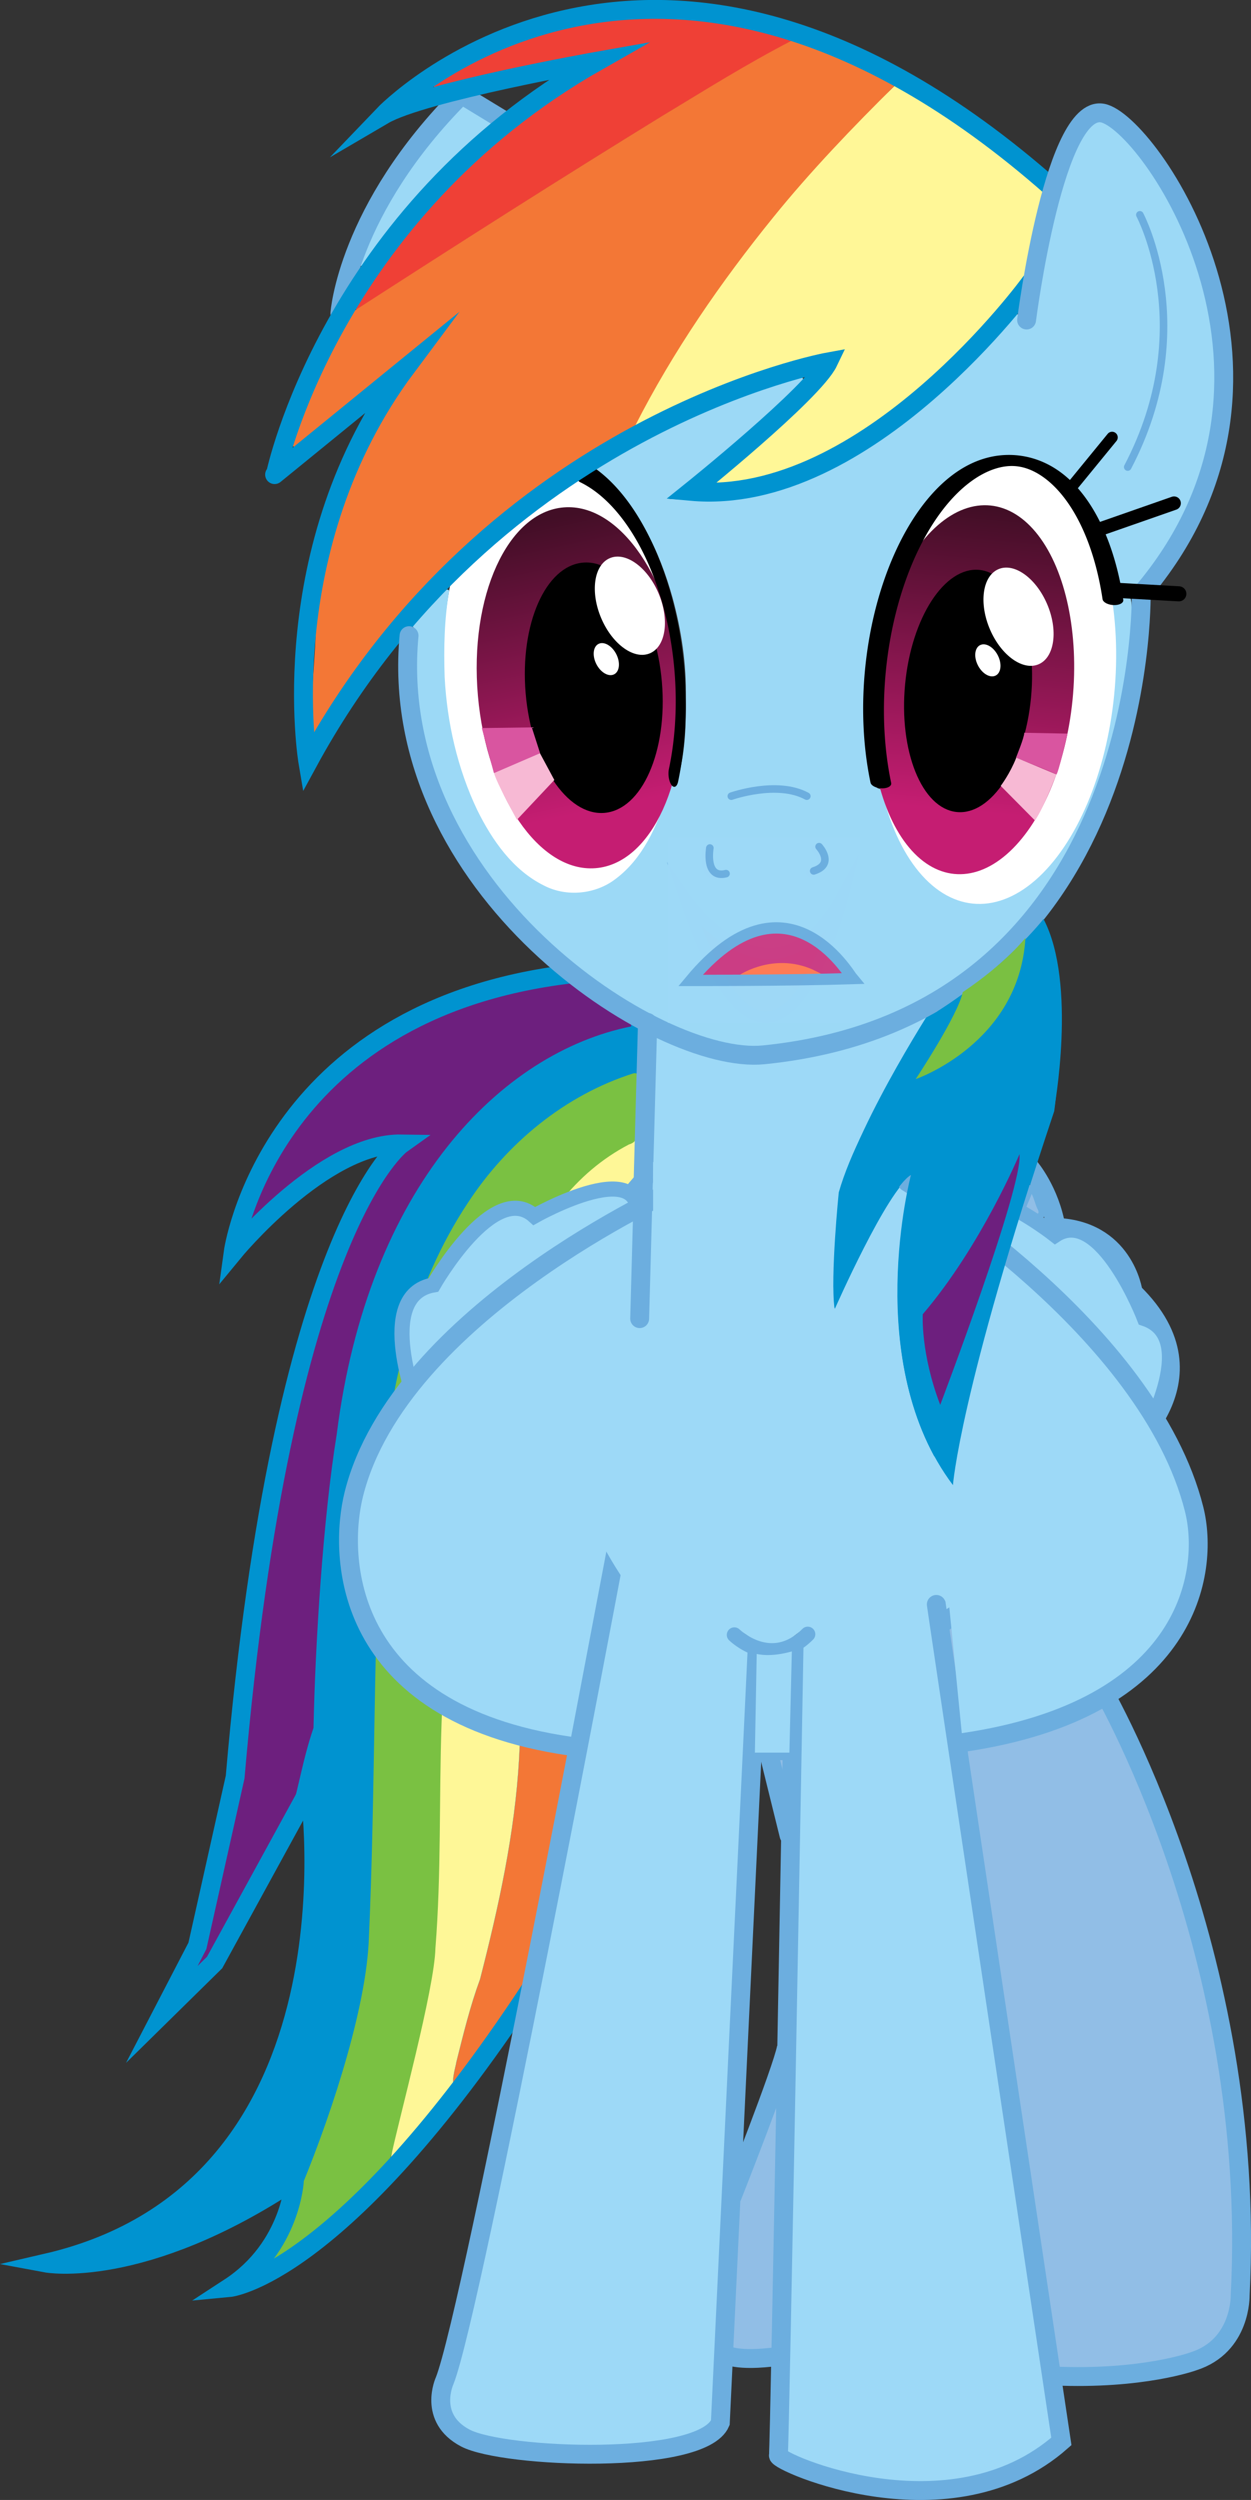
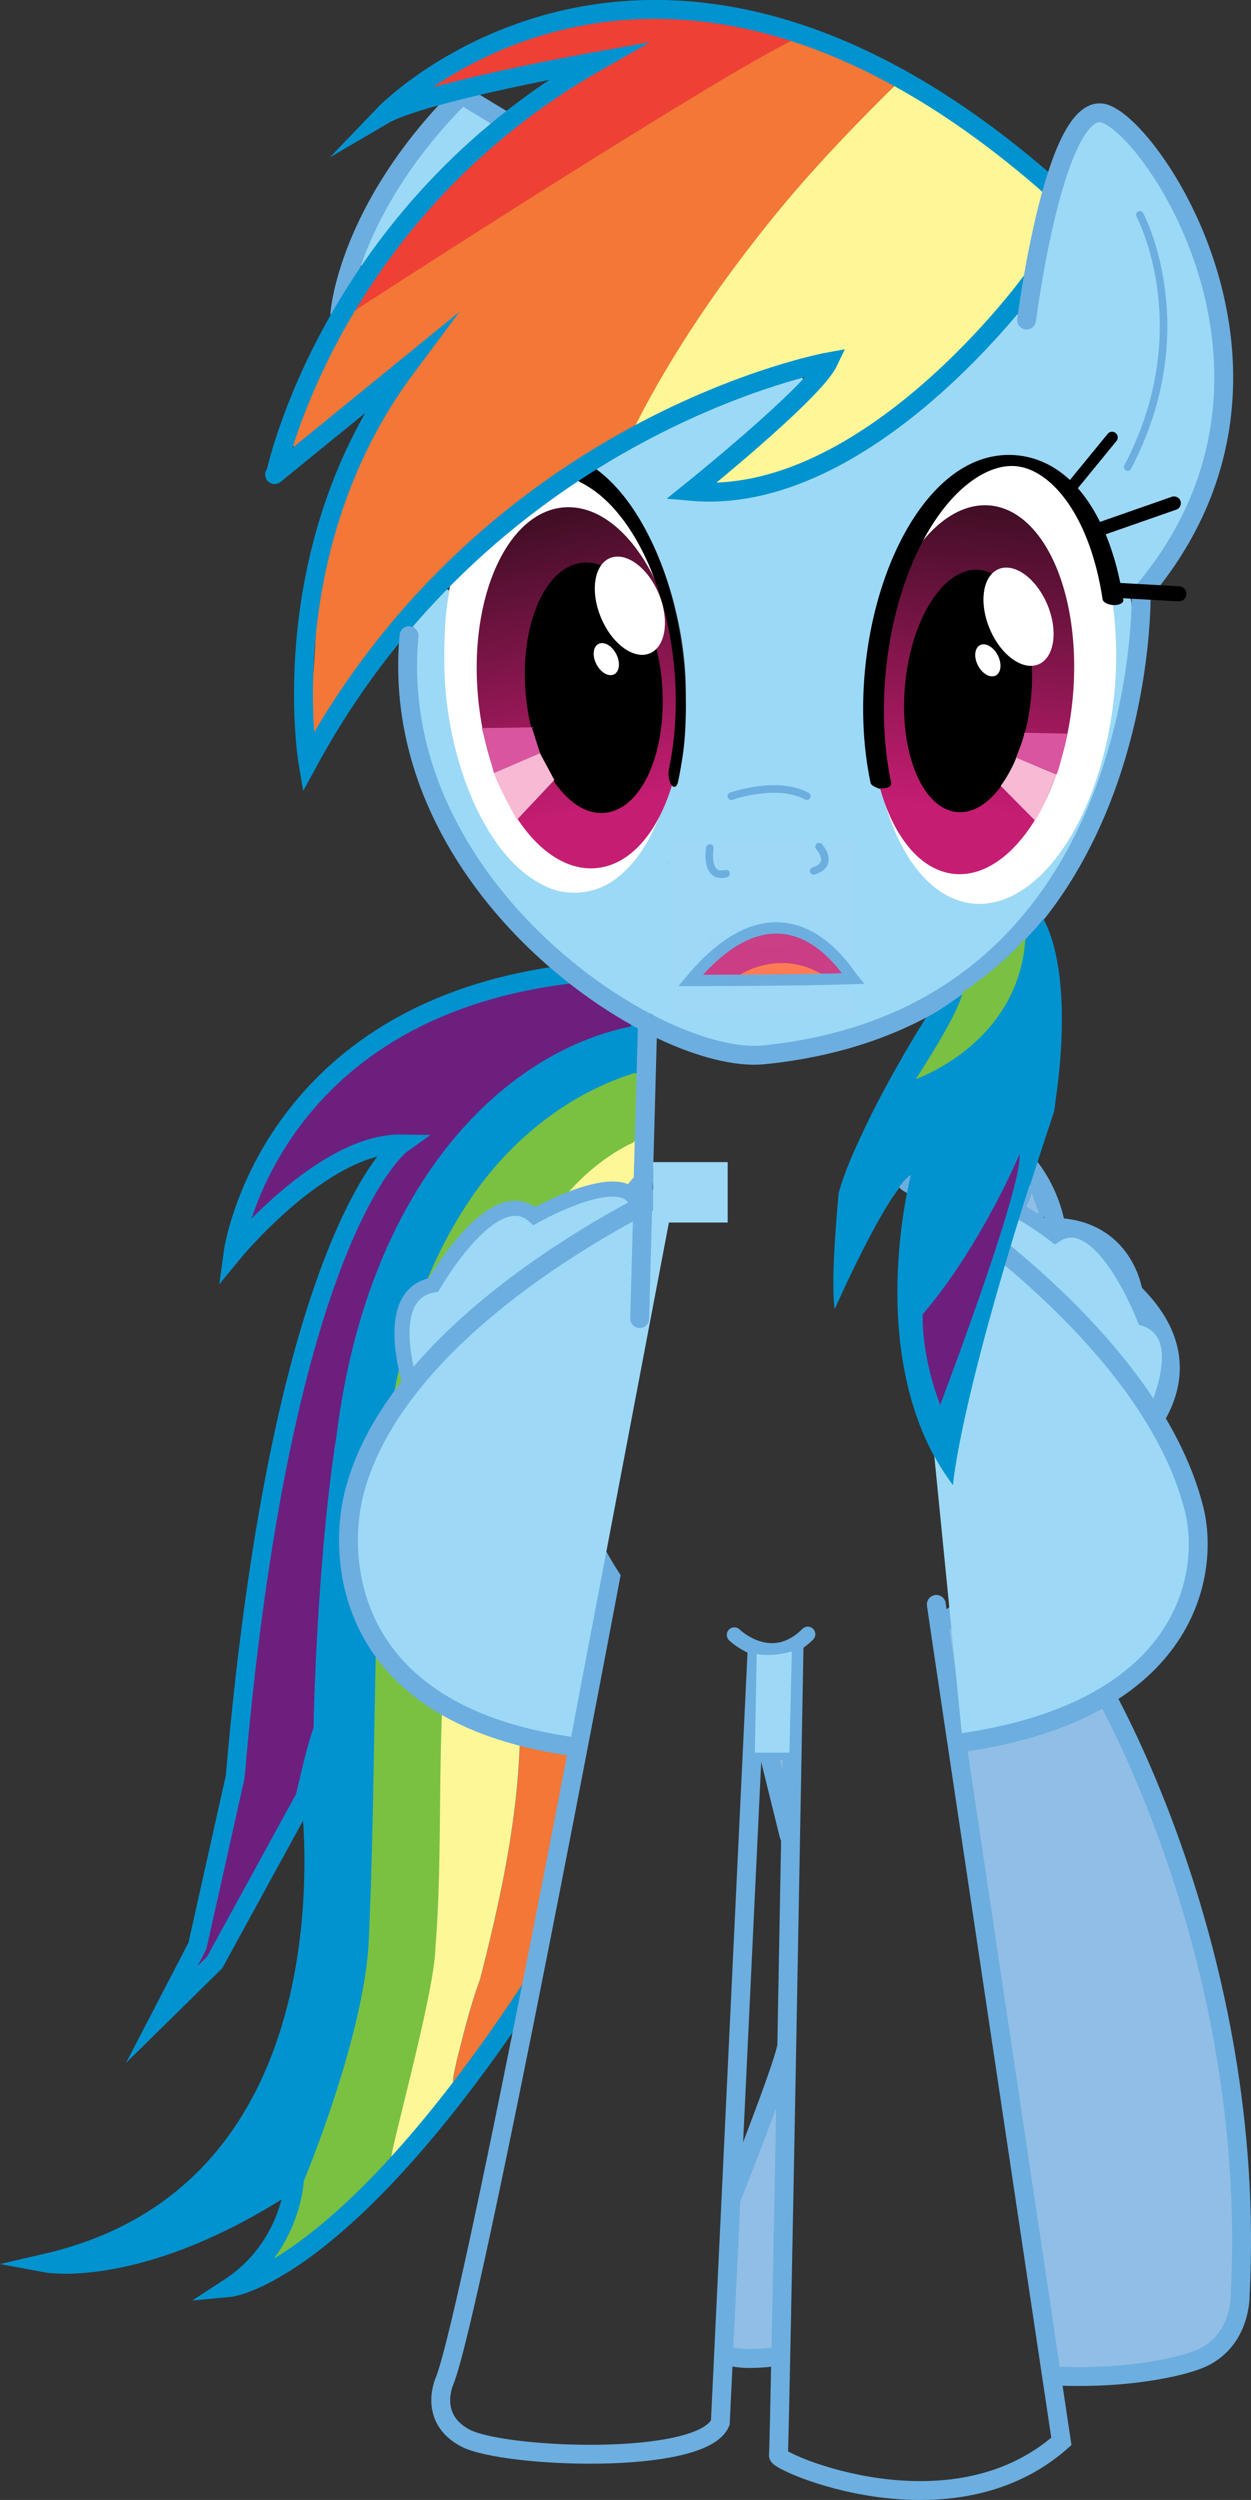
<svg xmlns="http://www.w3.org/2000/svg" xmlns:ns1="http://sodipodi.sourceforge.net/DTD/sodipodi-0.dtd" xmlns:ns2="http://www.inkscape.org/namespaces/inkscape" xmlns:xlink="http://www.w3.org/1999/xlink" version="1.1" id="svg2" height="4096" width="2050.483" ns1:docname="Rainbow Dash - Pregnant L2 Meh.svgz" ns2:version="0.92.3 (2405546, 2018-03-11)">
  <rect width="100%" height="100%" fill="#333333" stroke="none" />
  <ns1:namedview pagecolor="#ffffff" bordercolor="#666666" borderopacity="1" objecttolerance="10" gridtolerance="10" guidetolerance="10" ns2:pageopacity="0" ns2:pageshadow="2" ns2:window-width="1680" ns2:window-height="997" id="namedview113" showgrid="false" fit-margin-top="0" fit-margin-left="0" fit-margin-right="0" fit-margin-bottom="0" ns2:zoom="0.0891334" ns2:cx="-1246.3632" ns2:cy="3545.0834" ns2:window-x="-8" ns2:window-y="43" ns2:window-maximized="1" ns2:current-layer="svg2" />
  <title id="title3003">Rainbow Dash - Pregnant L2 Meh</title>
  <defs id="defs4">
    <linearGradient id="linearGradient5376">
      <stop id="stop5378" style="stop-color:#420e26;stop-opacity:1;" />
      <stop id="stop5380" offset="1" style="stop-color:#c51d72;stop-opacity:1;" />
    </linearGradient>
    <color-profile id="color-profile7" xlink:href="C:\Windows\system32\spool\drivers\color\sRGB Color Space Profile.icm" name="sRGB-IEC61966-2.1" />
    <linearGradient gradientUnits="userSpaceOnUse" y2="416.393" x2="295.422" y1="387.087" x1="293.669" id="linearGradient5390" xlink:href="#linearGradient5376" />
    <linearGradient gradientUnits="userSpaceOnUse" y2="415.175" x2="316.063" y1="376.999" x1="315.454" id="linearGradient5398" xlink:href="#linearGradient5376" />
  </defs>
  <g transform="matrix(12.376,0,0,12.376,-2224.616,-3895.66)" style="display:inline" id="layer2">
    <path id="path5430" d="m 240.982,328.825 c -3.394,3.416 -6.392,7.236 -8.923,11.333 -1.83,3.047 -3.444,6.247 -4.599,9.611 -0.004,0.356 0.411,0.23 0.494,-0.007 2.87,-4.127 6.054,-8.046 9.539,-11.648 2.331,-2.386 4.755,-4.663 7.295,-6.816 0.209,-0.358 -0.349,-0.471 -0.547,-0.656 -1.021,-0.623 -2.033,-1.283 -3.075,-1.858 -0.073,-0.037 -0.125,0.005 -0.184,0.042 z" style="fill:#9cd9f6;fill-opacity:1;fill-rule:nonzero;stroke:none" ns2:connector-curvature="0" />
    <ellipse ry="17.93" rx="22.728" cy="404.249" cx="293.449" transform="matrix(0.685,-0.056,0.135,1.593,-1.352,-222.873)" id="path4781" style="fill:#ffffff;fill-opacity:1;stroke:none" />
    <path id="path5438" d="m 298.212,326.163 c -8.025,7.483 -15.31,15.75 -21.822,24.58 -4.66,6.363 -8.917,13.039 -12.518,20.057 -0.134,0.273 0.251,0.402 0.428,0.229 7.238,-3.8 14.882,-6.95 22.815,-8.923 1.455,-0.342 2.912,-0.679 4.384,-0.938 -0.749,1.508 -1.536,3.026 -2.684,4.26 -2.68,3.033 -5.73,5.748 -8.766,8.429 -1.766,1.566 -3.606,3.058 -5.386,4.612 -0.166,0.362 0.34,0.387 0.57,0.344 3.237,-0.23 6.427,-0.968 9.451,-2.137 6.678,-2.562 12.616,-6.736 17.949,-11.446 4.703,-4.207 9.031,-8.838 12.848,-13.867 0.412,-1.993 0.755,-4.005 1.21,-5.995 0.378,-1.725 0.781,-3.437 1.251,-5.138 -0.063,-0.381 -0.54,-0.531 -0.773,-0.815 -5.431,-4.672 -11.217,-8.95 -17.417,-12.549 -0.49,-0.239 -0.935,-0.612 -1.458,-0.751 l -0.054,0.032 -0.028,0.017 z" style="fill:#fff797;fill-opacity:1;fill-rule:nonzero;stroke:none" ns2:connector-curvature="0" />
    <path id="path5446" d="m 265.851,317.115 c -7.767,0.074 -15.491,1.92 -22.443,5.377 -2.125,1.059 -4.23,2.213 -6.178,3.564 -0.175,0.193 0.111,0.445 0.33,0.312 5.104,-1.359 10.283,-2.448 15.463,-3.494 3.938,-0.762 7.891,-1.494 11.842,-2.209 -4.562,2.687 -9.24,5.211 -13.52,8.337 -7.565,5.416 -14.253,12.041 -19.799,19.491 -1.669,2.268 -3.267,4.596 -4.693,7.023 -0.065,0.304 0.333,0.349 0.488,0.154 13.817,-8.869 27.636,-17.727 41.648,-26.287 5.075,-3.071 10.164,-6.182 15.418,-8.953 0.264,-0.119 0.103,-0.468 -0.162,-0.473 -5.923,-1.902 -12.16,-2.918 -18.395,-2.844 z" style="fill:#ef4036;fill-opacity:1;fill-rule:nonzero;stroke:none" ns2:connector-curvature="0" />
-     <path id="path5492" d="m 327.342,484.507 c -1.625,0.125 -3.936,0.057 -5.486,0.382 -0.046,0.673 -0.769,2.013 -0.541,2.673 1.424,1.165 3.464,2.015 4.535,3.547 0.867,0.932 0.971,2.421 1.735,3.364 1.815,-0.09 4.889,-0.363 6.646,-0.818 0.524,-0.693 -0.512,-1.968 -0.717,-2.662 -0.814,-2.132 -2.796,-3.744 -3.989,-5.619 -0.112,-1.149 -1.341,-0.841 -2.182,-0.867 z" style="fill:#9dd9f7;fill-opacity:1;fill-rule:nonzero;stroke:none" ns2:connector-curvature="0" />
    <path id="path5498" d="m 326.596,507.267 c -1.374,0.209 -3.344,0.034 -4.613,0.586 -0.46,1.193 -0.062,2.773 -0.696,3.939 -0.365,1.044 -1.673,2.528 -2.171,3.475 0.913,0.233 3.481,-0.858 4.331,-1.298 2.258,-1.304 3.659,-4.112 4.221,-6.651 -0.042,-0.309 -0.871,-0.03 -1.072,-0.05 z" style="fill:#9dd9f7;fill-opacity:1;fill-rule:nonzero;stroke:none" ns2:connector-curvature="0" />
    <path id="path5496" d="m 333.28,494.218 c -1.719,0.134 -3.882,0.318 -5.563,0.608 -0.285,1.207 -0.25,2.703 -0.829,3.861 -1.077,2.891 -2.778,5.211 -4.883,7.353 -0.46,0.657 -0.205,1.784 0.525,1.475 1.831,-0.241 4.174,-0.738 5.983,-1.066 3.232,-2.935 6.566,-7.762 5.977,-12.314 -0.104,-0.291 -0.99,0.112 -1.21,0.083 z" style="fill:#9dd9f7;fill-opacity:1;fill-rule:nonzero;stroke:none" ns2:connector-curvature="0" />
    <path id="path5494" d="m 318.381,477.668 c 0.115,0.801 1.673,1.745 2.077,2.502 1.01,1.236 1.158,3.037 1.364,4.541 2.01,-0.027 5.354,-0.429 7.347,-0.707 0.376,-0.685 -0.865,-2.219 -1.144,-2.823 -1.774,-2.772 -6.468,-3.434 -9.645,-3.513 z" style="fill:#9dd9f7;fill-opacity:1;fill-rule:nonzero;stroke:none" ns2:connector-curvature="0" />
-     <path id="path5488" d="m 300.86,450.022 c -7.673,3.069 -14.943,4.889 -23.323,4.419 -3.513,-0.471 -7.995,-2.541 -11.391,-3.359 -0.97,1.245 0.058,4.846 -0.302,6.341 -0.446,10.709 0.433,21.477 -0.581,32.119 -0.942,1.118 -2.331,-0.26 -1.945,-1.447 -0.184,-4.249 0.288,-9.778 0.188,-13.999 -2.991,3.086 -7.609,7.684 -7.093,12.39 -3.379,9.052 -3.292,19.92 0.385,28.85 1.017,3.017 2.885,5.517 4.095,8.284 -6.618,33.638 -12.616,66.889 -20.31,100.303 -0.49,3.004 -2.175,6.711 -1.915,9.82 1.107,3.435 5.83,4.442 8.869,4.945 7.627,0.641 15.882,1.092 23.359,-0.781 1.732,-0.408 4.854,-2.209 4.377,-4.245 1.697,-33.099 2.672,-67.522 4.232,-100.628 -0.804,-0.74 -4.697,-1.416 -2.706,-2.657 1.896,0.283 3.293,2.702 5.421,2.301 1.942,0.218 3.263,-2.733 5.119,-2.235 0.714,1.188 -2.073,1.815 -1.733,3.172 -0.77,17.137 -0.553,34.683 -0.987,51.834 -0.308,17.901 -0.71,36.64 -1.06,54.485 7.427,3.753 16.894,4.414 25.072,3.096 3.676,-1.177 8.38,-2.283 11.044,-5.199 -5.112,-35.936 -11.715,-72.476 -16.596,-108.476 0.045,-1.014 -1.054,-3.352 0.778,-3.275 1.165,-0.212 0.876,3.726 2.055,2.594 3.474,-2.581 8.225,-7.902 10.122,-11.869 -0.679,-1.575 -5.589,0.568 -5.04,-1.85 0.926,-1.001 2.716,0.929 3.933,0.724 1.977,0.425 4.407,-0.103 5.431,-1.879 1.613,-1.906 1.806,-4.44 1.3,-6.688 2.251,-3.307 5.817,-7.199 5.753,-11.669 -0.119,-3.565 -3.3,-6.247 -6.047,-7.888 -0.128,-2.969 0.793,-6.713 -2.007,-8.784 -1.246,-1.18 -4.794,-1.978 -6.408,-1.515 -3.383,10.916 -5.001,20.794 -7.215,32.008 -7.115,-9.909 -7.758,-20.802 -6.386,-32.582 0.019,-1.796 1.59,-5.536 1.635,-7.226 -1.06,-0.557 -3.49,2.422 -4.123,2.928 -2.801,4.474 -3.992,10.405 -6.362,15.115 -0.294,-5.41 0.836,-11.005 2.044,-16.286 2.529,-7.32 6.695,-15.514 10.463,-22.241 0.05,-0.237 -1.827,0.693 -1.967,0.74 z" style="fill:#9dd9f7;fill-opacity:1;fill-rule:nonzero;stroke:none" ns2:connector-curvature="0" />
    <path id="path5529" d="m 264.75,450.375 c 0,0 -44.985,3.25 -43.735,93 l -7.469,20.807" style="fill:none;stroke:#000000;stroke-width:0.1;stroke-linecap:butt;stroke-linejoin:miter;stroke-miterlimit:4;stroke-dasharray:none;stroke-opacity:1" ns2:connector-curvature="0" />
    <path id="path5428" d="m 321.594,336.155 c -2.634,6.865 -3.57,14.243 -4.875,21.414 -0.364,0.926 -1.883,0.798 -2.039,-0.188 0.027,-0.414 0.015,-1.49 -0.53,-0.795 -5.811,6.728 -12.33,12.962 -19.853,17.705 -6.481,4.07 -13.957,7.019 -21.727,6.676 -1.394,-0.033 -2.789,-0.05 -4.18,-0.156 3.942,-3.458 8.14,-6.694 12.016,-10.262 1.943,-1.801 3.982,-3.538 5.703,-5.547 -0.051,-0.613 -0.819,-0.035 -1.162,-0.031 -9.121,2.709 -17.914,6.633 -25.967,11.699 -0.479,0.173 -0.336,0.651 0.045,0.847 5.173,4.01 8.066,10.209 9.791,16.382 1.18,4.33 1.867,8.822 1.755,13.329 0.052,3.419 -0.064,6.891 -0.923,10.203 -0.083,0.378 -0.29,0.728 -0.715,0.719 -0.566,0.436 -0.529,1.322 -0.849,1.928 -1.343,4.119 -3.214,8.363 -6.776,11.036 -2.654,2.063 -6.51,2.444 -9.492,0.906 -4.121,-2.031 -6.878,-5.99 -8.855,-9.999 -2.622,-5.504 -4.006,-11.559 -4.321,-17.641 -0.12,-3.803 -0.052,-7.657 0.609,-11.395 -0.326,-0.487 -0.793,0.303 -1.074,0.49 -1.288,1.368 -2.656,2.722 -3.778,4.209 0.505,0.604 0.741,1.271 0.583,2.062 -0.224,4.348 -0.003,8.737 1.047,12.974 2.453,10.518 8.82,19.793 16.693,27.033 6.083,5.512 13.146,10.171 21.031,12.614 2.526,0.794 5.193,1.155 7.833,0.818 9.351,-0.97 18.611,-4.171 26.118,-9.904 7.165,-5.494 12.625,-13.015 16.107,-21.319 3.545,-8.382 5.454,-17.412 5.888,-26.489 -0.109,-0.533 -0.028,-2.276 -0.975,-2.129 -0.566,-0.141 -0.989,-0.006 -1.139,0.63 -0.228,0.423 -0.741,1.037 -0.541,1.655 0.995,9.093 -0.281,18.499 -4.105,26.824 -2.003,4.149 -4.718,8.226 -8.816,10.51 -3.032,1.738 -7.052,1.666 -9.902,-0.377 -3.712,-2.609 -5.737,-6.961 -7.061,-11.166 -0.341,-0.696 -0.19,-1.726 -0.873,-2.205 -0.895,-0.125 -0.788,-1.242 -0.992,-1.9 -0.871,-4.504 -0.782,-9.145 -0.532,-13.713 0.737,-6.909 2.516,-13.852 6.144,-19.817 1.876,-3.001 4.436,-5.506 7.523,-7.303 3.406,-1.978 7.374,-1.742 10.556,0.622 0.758,0.476 1.465,1.234 2.197,1.707 1.851,-2.008 3.687,-4.655 5.563,-6.635 0.584,-0.35 1.21,0.506 0.648,0.934 -1.528,2.153 -3.39,4.114 -4.922,6.262 0.468,1.323 0.977,2.525 1.534,3.823 0.23,0.472 0.557,1.77 1.185,1.37 3.18,-0.934 6.831,-3.014 10.028,-3.857 0.752,-0.146 1.099,1.106 0.328,1.312 -3.118,1.316 -7.164,2.266 -10.298,3.517 -0.28,0.675 0.73,1.367 0.825,2.044 0.52,1.457 0.399,3.568 0.962,4.99 0.879,0.138 2.73,0.27 3.599,0.16 4.15,-5.064 7.252,-11.489 8.799,-17.883 1.226,-4.608 1.409,-9.427 1.07,-14.171 -0.784,-8.314 -3.81,-16.358 -8.406,-23.3 -0.46,-0.553 -5.157,-7.257 -6.063,-6.995 -2.935,0.035 -3.249,3.069 -4.398,5.752 l -0.042,0.019 z m 9.07,6.719 c 0.645,0.14 0.655,1.05 0.969,1.52 2.751,6.684 3.111,14.217 1.793,21.281 -0.812,3.908 -2.165,7.746 -4.117,11.219 -0.352,0.245 -0.714,-0.266 -0.422,-0.57 2.682,-5.459 4.487,-11.418 4.55,-17.543 0.127,-5.08 -0.779,-10.207 -2.8,-14.863 -0.076,-0.266 -0.436,-0.926 0.027,-1.043 z m -48.449,76.039 c 1.615,-0.012 3.376,0.166 4.715,1.094 0.121,0.538 -0.516,0.521 -0.84,0.336 -2.835,-1.216 -6.055,-0.726 -8.938,0.062 -0.357,0.323 -1.076,0.073 -0.828,-0.426 1.784,-0.847 3.916,-0.995 5.891,-1.066 z m 5.469,7.895 c 0.759,0.29 1.025,1.286 1.078,2.023 0.082,1.027 -0.975,1.801 -1.902,1.852 -0.475,-0.277 0.089,-0.824 0.445,-0.887 0.696,-0.259 0.899,-1.101 0.516,-1.699 -0.092,-0.372 -0.582,-0.807 -0.41,-1.184 0.075,-0.058 0.179,-0.081 0.273,-0.105 z m -14.508,0.18 c 0.569,-0.023 0.233,0.801 0.342,1.125 0.043,0.791 0.047,2.115 1.076,2.246 0.389,0.056 1.252,-0.166 1.059,0.516 -0.171,0.346 -0.783,0.215 -1.121,0.262 -1.322,-0.049 -1.73,-1.608 -1.725,-2.711 0.052,-0.382 -0.157,-1.319 0.369,-1.438 z m 20.023,2.008 c -1.374,5.236 -2.782,10.538 -5.387,15.316 -1.236,2.263 -2.868,4.603 -5.379,5.512 -1.254,0.187 -2.634,0.248 -3.723,-0.527 -2.554,-1.596 -4.065,-4.37 -5.431,-6.978 -1.917,-3.897 -3.25,-8.055 -4.682,-12.143 2.68,3.482 5.339,7.279 9.383,9.281 2.482,1.254 5.658,1.202 7.914,-0.52 3.027,-2.097 4.565,-5.564 6.459,-8.618 0.209,-0.286 0.839,-1.547 0.845,-1.324 z" style="fill:#9cd9f6;fill-opacity:1;fill-rule:nonzero;stroke:none" ns2:connector-curvature="0" />
    <path id="path5440" d="m 224.241,357.618 c 0,0 51,-33.234 62.225,-38.272" style="fill:none;stroke:#000000;stroke-width:0.1;stroke-linecap:butt;stroke-linejoin:miter;stroke-miterlimit:4;stroke-dasharray:none;stroke-opacity:1" ns2:connector-curvature="0" />
    <path id="path4759" d="m 224.769,356.241 c 0,0 0.945,-13.741 16.124,-28.92 l 5.545,3.371" style="fill:none;stroke:#6caedf;stroke-width:2.5;stroke-linecap:round;stroke-linejoin:round;stroke-miterlimit:4;stroke-dasharray:none;stroke-opacity:1" ns2:connector-curvature="0" />
    <path id="path5442" d="m 284.645,320.132 c -5.88,3.044 -11.504,6.554 -17.168,9.974 -13.747,8.441 -27.343,17.129 -40.897,25.878 -3.316,5.512 -6.034,11.396 -8.038,17.515 -0.204,0.354 0.266,0.615 0.481,0.271 6.733,-5.368 13.362,-10.898 20.083,-16.272 -2.857,4.171 -5.989,8.167 -8.579,12.507 -3.852,6.726 -6.611,14.065 -8.044,21.693 -0.405,2.192 -0.78,4.403 -0.98,6.621 0.296,0.374 -1.043,13.938 -0.627,14.023 2.588,0.031 8.093,-13.689 10.681,-13.684 0.754,-0.645 0.333,-1.638 1.025,-2.371 2.485,-2.956 5.29,-5.616 7.93,-8.443 0.436,-0.684 3.259,-1.257 3.613,-1.992 3.149,-2.785 1.619,-2.296 4.671,-4.168 2.065,-1.258 4.107,-2.14 6.124,-4.372 1.214,-0.614 2.373,-2.307 3.564,-2.988 1.753,-1.102 3.601,-2.06 5.363,-3.131 5.032,-9.898 11.367,-19.079 18.346,-27.685 4.828,-5.978 10.614,-12.019 16.08,-17.404 0.631,-0.343 -0.11,-0.276 -0.684,-0.425 -4.098,-2.201 -8.371,-4.081 -12.786,-5.557 l -0.088,0.005 -0.069,0.004 z" style="fill:#f37736;fill-opacity:1;fill-rule:nonzero;stroke:none" ns2:connector-curvature="0" />
    <ellipse ry="17.93" rx="22.728" cy="404.249" cx="293.449" transform="matrix(0.593,-0.047,0.117,1.332,35.213,-118.839)" id="path4781-6" style="display:inline;fill:url(#linearGradient5390);fill-opacity:1;stroke:none" />
    <ellipse ry="17.93" rx="22.728" cy="404.249" cx="293.449" transform="matrix(0.397,-0.032,0.078,0.924,110.361,41.688)" id="path4781-6-8" style="display:inline;fill:#000000;stroke:none" />
    <ellipse ry="17.93" rx="22.728" cy="404.249" cx="293.449" transform="matrix(0.166,-0.075,0.151,0.35,153.419,275.487)" id="path4781-6-8-7" style="display:inline;fill:#ffffff;fill-opacity:1;stroke:none" />
    <path transform="matrix(0.685,-0.056,0.135,1.593,-1.429,-222.831)" d="m 300.384,387.174 a 22.728,17.93 0 0 1 14.192,10.464 22.728,17.93 0 0 1 -1.24,15.293" id="path4781-1" style="display:inline;fill:none;stroke:#000000;stroke-width:1.908;stroke-linecap:round;stroke-linejoin:miter;stroke-miterlimit:8;stroke-dasharray:none;stroke-opacity:1" ns2:connector-curvature="0" />
    <path id="path2988" d="m 316.25,352.143 c 0,0 -21.607,29.821 -45,27.679 0,0 16.25,-13.036 18.214,-17.143 0,0 -44.464,8.036 -68.929,53.036 0,0 -4.821,-28.393 13.036,-52.321 0,0 -19.286,15.714 -17.321,14.107 0,0 7.143,-34.464 42.679,-54.643 0,0 -23.214,4.107 -28.393,7.143 0,0 35.536,-37.143 88.571,9.643" style="fill:none;stroke:#0093d0;stroke-width:2.5;stroke-linecap:round;stroke-linejoin:miter;stroke-miterlimit:16;stroke-dasharray:none;stroke-opacity:1;marker-start:none" ns2:connector-curvature="0" />
    <path id="path5468" d="M 322.057,484.75 329.875,484.5" style="fill:none;stroke:#6caedf;stroke-width:0.981px;stroke-linecap:round;stroke-linejoin:round;stroke-opacity:1" ns2:connector-curvature="0" />
    <path id="path5470" d="M 327.468,494.688 334.812,494" style="fill:none;stroke:#6caedf;stroke-width:0.998px;stroke-linecap:round;stroke-linejoin:round;stroke-opacity:1" ns2:connector-curvature="0" />
    <path id="path5472" d="m 321.986,507.75 6.889,-0.938" style="fill:none;stroke:#6caedf;stroke-width:0.979px;stroke-linecap:round;stroke-linejoin:round;stroke-opacity:1" ns2:connector-curvature="0" />
    <path id="path5500" d="m 321.586,515.678 c -1.798,0.527 -3.598,-0.936 -4.343,1.231 -2.544,4.649 -8.026,9.591 -12.242,12.684 -1.428,1.227 0.66,4.258 0.475,5.823 4.519,30.965 9.082,63.059 13.678,94.012 5.703,0.452 13.183,-0.541 18.749,-2.177 3.731,-1.144 6.304,-6.536 5.901,-10.297 0.981,-26.838 -5.517,-54.345 -18.043,-78.058 -0.696,-1.281 -3.992,-2.437 -5.193,-2.265 -0.354,1.242 0.754,5.604 -1.061,5.845 -1.806,-0.302 -0.702,-2.958 -0.972,-4.209 -0.125,-4.661 1.729,-8.728 3.193,-13.115 0.575,-2.716 1.414,-6.644 1.436,-9.402 -0.092,-0.119 -0.938,-0.108 -1.079,-0.071 z" style="fill:#91bee6;fill-opacity:1;fill-rule:nonzero;stroke:none" ns2:connector-curvature="0" />
    <path id="path5478" d="m 324.188,514.562 c 0,0 -0.5,6.75 -4.188,17.438 0,0 -0.438,8.25 -0.438,9.25" style="fill:none;stroke:#6caedf;stroke-width:2.5;stroke-linecap:round;stroke-linejoin:round;stroke-miterlimit:4;stroke-dasharray:none;stroke-opacity:1" ns2:connector-curvature="0" />
    <path id="path5466" d="m 316.188,477.125 c 0,0 7.812,2.125 5,10.625 0,0 14.312,5.75 0.125,18.312 0,0 2.812,6.125 -4.125,10" style="fill:none;stroke:#6caedf;stroke-width:1px;stroke-linecap:round;stroke-linejoin:round;stroke-opacity:1" ns2:connector-curvature="0" />
    <path id="path5476" d="m 316.125,469.312 c 0,0 2.688,3.125 3.5,8" style="fill:none;stroke:#6caedf;stroke-width:2.5;stroke-linecap:butt;stroke-linejoin:miter;stroke-miterlimit:4;stroke-dasharray:none;stroke-opacity:1" ns2:connector-curvature="0" />
    <path id="path5464" d="m 311.688,515.5 c 0,0 13.438,4.062 16.5,-7.5 0,0 14,-10.375 1.875,-22.25 0,0 -1.188,-8.562 -10.75,-8.75 l -5.5,0.062" style="fill:none;stroke:#6caedf;stroke-width:2;stroke-linecap:round;stroke-linejoin:round;stroke-miterlimit:4;stroke-dasharray:none;stroke-opacity:1" ns2:connector-curvature="0" />
    <path id="path5547" d="m 263.541,450.328 c -2.761,0.915 -5.945,1.279 -8.53,2.688 -10.735,5.443 -18.876,15.251 -23.848,26.026 -5.754,12.459 -7.896,26.541 -9.247,40.151 -0.748,8.172 -0.76,16.405 -1.131,24.584 -1.198,3.513 -2.58,6.974 -3.637,10.528 0.328,0.997 1.203,0.194 1.37,-0.451 0.95,-1.654 1.856,-3.345 2.756,-5.012 0.982,6.2 0.676,12.491 0.626,18.733 -0.389,5.863 -1.492,11.689 -3.24,17.282 -1.808,5.718 -11.185,17.546 -14.794,22.314 -0.298,1.077 -9.81,5.804 -9.17,5.845 3.489,10e-4 22.791,-8.624 26.264,-8.802 0.769,-0.744 2.58,-4.846 3.072,-5.818 4.326,-11.391 5.079,-23.733 5.314,-35.819 0.483,-17.274 0.359,-34.573 1.485,-51.823 0.686,-10.16 2.849,-20.283 7.185,-29.53 4.798,-10.246 13.02,-19.39 23.84,-23.304 0.922,-0.521 2.742,-0.405 2.581,-1.883 0.107,-1.734 0.348,-3.527 -10e-4,-5.238 -0.147,-0.349 -0.537,-0.507 -0.895,-0.47 z" style="fill:#0093d0;fill-opacity:1;fill-rule:nonzero;stroke:none" ns2:connector-curvature="0" />
    <path id="path5551" d="m 263.546,465.68 c -1.934,0.935 -3.981,1.884 -5.607,3.277 -1.668,1.711 -9.929,11.588 -10.319,16.66 -0.154,0.864 1.068,0.412 1.469,-0.05 5.218,-11.613 8.89,-11.268 10.045,-10.199 0.494,0.557 1.115,1.324 1.378,0.556 0.977,-1.603 2.515,-3.67 3.509,-5.239 0.025,-1.548 0.271,-3.784 0.044,-5.32 -0.146,-0.223 -0.227,0.317 -0.519,0.315 z" style="fill:#fef797;fill-opacity:1;fill-rule:nonzero;stroke:none" ns2:connector-curvature="0" />
    <path id="path5549" d="m 263.646,456.874 c -9.041,2.863 -16.738,9.225 -21.913,17.118 -7.294,10.985 -10.431,24.222 -11.303,37.254 -1.307,20.244 -0.913,40.55 -1.854,60.809 -0.553,9.831 -5.628,24.589 -9.505,33.666 0.103,1.054 -4.408,9.262 -3.712,9.433 0.697,0.025 13.928,-10.816 15.462,-13.383 0.8,-0.887 1.263,-4.284 1.795,-5.347 3.351,-8.768 4.864,-16.367 5.417,-25.77 0.695,-10.331 0.231,-20.683 0.751,-31.019 0.463,-10.637 0.934,-21.33 2.663,-31.84 0.793,-4.701 1.952,-9.321 3.198,-13.905 0.247,-2.048 0.216,-4.195 1.267,-6.046 0.684,-1.27 1.984,-2.098 2.508,-3.486 2.581,-7.623 7.447,-14.333 14.65,-18.081 1.223,-0.34 1.249,-1.497 1.193,-2.551 0.021,-2.177 0.318,-4.404 0.066,-6.553 -0.11,-0.279 -0.418,-0.359 -0.685,-0.298 z" style="fill:#7ac142;fill-opacity:1;fill-rule:nonzero;stroke:none" ns2:connector-curvature="0" />
    <path id="path5555" d="m 244.05,494.849 c -0.426,0.597 -0.423,1.415 -0.671,2.102 -1.622,6.157 -2.766,12.431 -3.45,18.76 -0.983,9.061 -1.385,18.173 -1.698,27.279 -0.338,9.895 -0.026,19.821 -0.81,29.694 -0.124,5.42 -4.856,22.665 -5.937,27.867 0.108,0.717 4.166,-3.697 4.607,-4.443 1.575,-0.012 1.912,-2.958 3.542,-4.024 0.63,-0.234 3.951,-14.865 4.185,-15.401 2.302,-9.144 4.356,-18.405 5.054,-27.83 0.291,-5.71 0.433,-11.434 0.98,-17.124 0.554,-5.884 1.281,-11.761 2.3,-17.574 0.237,-0.805 -0.648,-1.157 -1.136,-1.523 -2.308,-1.598 -4.6,-3.494 -5.689,-6.155 -0.401,-1.003 -0.327,-2.143 -0.155,-3.19 0.114,-0.74 0.911,-1.322 0.566,-2.108 -0.424,-1.985 -0.991,-5.197 -1.204,-7.226 -0.133,-0.331 -0.328,0.446 -0.483,0.898 z" style="fill:#fef797;fill-opacity:1;fill-rule:nonzero;stroke:none" ns2:connector-curvature="0" />
    <path id="path5557" d="m 252.352,513.398 c -0.813,0.506 -0.666,2.227 -0.972,3.034 -1.707,10.291 -2.406,20.717 -2.873,31.129 -0.558,9.915 -2.712,19.653 -5.169,29.233 -1.311,3.551 -2.21,7.265 -3.134,10.945 -0.075,0.643 -0.954,3.174 0.032,3.413 1.047,-0.573 1.732,-3.27 2.535,-4.138 2.235,-3.162 4.51,-6.311 6.587,-9.573 3.446,-17.834 6.935,-35.659 10.33,-53.503 -0.853,-1.909 -2.061,-3.677 -2.93,-5.615 -0.772,-1.238 -0.871,-3.037 -2.418,-3.622 -0.684,-0.285 -1.205,-1.443 -1.989,-1.305 z" style="fill:#f37736;fill-opacity:1;fill-rule:nonzero;stroke:#0093d0;stroke-width:0.018;stroke-linecap:round;stroke-linejoin:miter;stroke-miterlimit:4;stroke-dasharray:none;stroke-opacity:1" ns2:connector-curvature="0" />
    <path id="path5545" d="m 254.536,444.649 c -4.355,0.512 -8.814,0.933 -12.978,2.283 -10.105,3.45 -19.023,10.901 -24.585,20.087 -1.548,2.613 -4.338,7.705 -5.25,10.604 0.291,1.032 3.418,-1.529 3.846,-1.944 4.792,-4.277 8.871,-8.517 15.461,-9.287 1.253,-0.152 1.785,-0.567 2.95,-0.63 -3.074,2.561 -4.19,5.272 -5.909,8.875 -5.506,10.96 -8.433,22.981 -10.841,34.944 -2.676,13.587 -4.225,27.361 -5.596,41.129 -1.726,7.476 -4.329,15.53 -6.248,22.958 -0.468,0.512 0.027,2.708 0.867,2.359 1.332,-1.489 2.773,-5.042 3.83,-6.735 1.993,-3.761 5.516,-7.965 7.369,-11.791 1.71,-4.836 2.158,-9.125 3.821,-13.974 0.232,-11.261 1.268,-27.696 3.071,-38.841 4.126,-32.873 21.828,-50.57 39.001,-54.027 0.052,-1.008 -1.432,-1.361 -2.083,-1.922 -2.094,-1.189 -3.905,-2.829 -6.005,-3.983 -0.23,-0.086 -0.477,-0.133 -0.724,-0.105 z" style="fill:#6d1f7e;fill-opacity:1;fill-rule:nonzero;stroke:none" ns2:connector-curvature="0" />
    <path id="path5508" d="m 255.398,443.708 c -40.393,4.773 -44.771,36.883 -44.771,36.883 0,0 11.932,-14.538 22.314,-14.376 0,0 -15.783,11.225 -22.047,83.824 l -4.996,22.342 -4.717,9.083 6.994,-6.877 L 220.75,551.625 c 0,0 7.875,52.875 -34.875,62.75 0,0 12.75,2.375 32.875,-11 0,0 -0.375,8.875 -8.625,14.25 0,0 14.75,-1.375 39.875,-39.5" style="fill:none;stroke:#0093d0;stroke-width:2.5;stroke-linecap:round;stroke-linejoin:miter;stroke-miterlimit:8;stroke-dasharray:none;stroke-opacity:1" ns2:connector-curvature="0" />
    <path id="path3833" d="m 272.414,436.935 c -0.326,0.18 -0.302,0.594 -0.142,0.879 1.141,2.848 2.408,5.691 4.234,8.179 0.955,1.252 2.103,2.497 3.643,2.994 0.643,0.203 1.338,0.212 1.979,0.004 1.305,-0.383 2.281,-1.41 3.133,-2.418 1.8,-2.259 2.977,-4.932 4.022,-7.604 0.1,-0.368 0.393,-0.752 0.247,-1.135 -0.149,-0.374 -0.665,-0.382 -0.896,-0.084 -1.053,1.076 -2.196,2.101 -3.574,2.733 -1.747,0.829 -3.783,0.992 -5.642,0.457 -2.4,-0.659 -4.501,-2.118 -6.283,-3.823 -0.195,-0.195 -0.449,-0.31 -0.721,-0.184 z" style="fill:#cb3d84;fill-opacity:1;stroke:none" ns2:connector-curvature="0" />
    <g id="g3964">
      <path style="fill:#0093d0;fill-opacity:1;stroke:none" d="m 303.938,447.062 c 0,0 -10.125,15.375 -13.062,25.688 0,0 -1.125,11.125 -0.562,15.312 0,0 6.938,-15.75 10.125,-17.625 0,0 -6.625,24.875 5.562,41.062 0,0 0.844,-12.174 13.375,-49.625 0,0 2.5,-18 -2,-26.562 0,0 -4.438,6 -13.438,11.75 z" id="path5452" ns2:connector-curvature="0" />
-       <path style="fill:#7ac042;fill-opacity:1;stroke:none" d="m 307.25,445 c -0.625,3.062 -6.188,12.75 -6.188,12.75 0,0 13.812,-6.375 14.625,-20.375 0,0 -2.625,3.875 -8.438,7.625 z" id="path5448" ns2:connector-curvature="0" />
      <path style="fill:#6d1f7e;fill-opacity:1;stroke:none" d="m 314.812,467.688 c 0,0 -5.062,12.125 -12.812,21.188 0,0 -0.312,5.125 2.312,12 0,0 11,-28.938 10.5,-33.188 z" id="path5450" ns2:connector-curvature="0" />
    </g>
    <path id="path4131" d="m 315.714,357.143 c 0,0 3.75,-29.464 10.357,-27.321 6.607,2.143 28.929,35.357 4.821,63.571 0,0 1.071,55.891 -49.998,61.028 -14.015,1.41 -50.068,-22.109 -46.966,-55.493" style="fill:none;stroke:#6caedf;stroke-width:2.5;stroke-linecap:round;stroke-linejoin:round;stroke-miterlimit:4;stroke-dasharray:none;stroke-opacity:1" ns2:connector-curvature="0" />
    <path id="path5187" d="m 277.285,445.82 c 0,0 3.971,-2.236 7.459,0.335 0,0 -3.487,5.478 -7.459,-0.335 z" style="fill:#fe7c55;fill-opacity:1;stroke:#fe7c55;stroke-width:0.824px;stroke-linecap:butt;stroke-linejoin:miter;stroke-opacity:1" ns2:connector-curvature="0" />
    <path id="path4133" d="m 330.714,343.214 c 0,0 8.036,15 -1.607,33.393" style="fill:none;stroke:#6caedf;stroke-width:1px;stroke-linecap:round;stroke-linejoin:round;stroke-opacity:1;marker-start:none" ns2:connector-curvature="0" />
    <path id="path4761" d="m 276.607,420.179 c 0,0 6.071,-2.143 10,0" style="fill:none;stroke:#6caedf;stroke-width:1px;stroke-linecap:round;stroke-linejoin:miter;stroke-opacity:1" ns2:connector-curvature="0" />
    <path id="path4763" d="m 273.214,427.321 c 0,0 -0.714,4.107 2.143,3.393" style="fill:none;stroke:#6caedf;stroke-width:1px;stroke-linecap:round;stroke-linejoin:round;stroke-opacity:1" ns2:connector-curvature="0" />
    <path id="path4767" d="m 287.679,427.143 c 0,0 2.143,2.321 -0.714,3.214" style="fill:none;stroke:#6caedf;stroke-width:1px;stroke-linecap:round;stroke-linejoin:round;stroke-opacity:1" ns2:connector-curvature="0" />
    <path id="path4769" d="m 270.468,433.67 c 0,0 11.617,16.794 20.961,-0.505 0,0 -8.965,36.239 -20.961,0.505 z" style="fill:none;stroke:#6caedf;stroke-width:1.5;stroke-linecap:butt;stroke-linejoin:miter;stroke-miterlimit:8;stroke-dasharray:none;stroke-opacity:1" ns2:connector-curvature="0" />
    <ellipse ry="23.36" rx="6.629" cy="399.83" cx="315.862" transform="matrix(2.392,0.241,-0.123,1.253,-394.901,-171.98)" id="path4779" style="fill:#ffffff;fill-opacity:1;stroke:none" />
    <ellipse ry="23.36" rx="6.629" cy="399.83" cx="315.862" transform="matrix(2.003,0.201,-0.103,1.044,-282.965,-74.826)" id="path4779-8" style="display:inline;fill:url(#linearGradient5398);fill-opacity:1;fill-rule:nonzero;stroke:none" />
    <path transform="matrix(2.392,0.241,-0.123,1.253,-394.804,-172.062)" d="m 310.135,411.594 a 6.629,23.36 0 0 1 0.076,-23.977 6.629,23.36 0 0 1 6.03,-11.108 6.629,23.36 0 0 1 5.631,13.465" id="path4779-3" style="display:inline;fill:none;stroke:#000000;stroke-width:1.149;stroke-linecap:round;stroke-linejoin:miter;stroke-miterlimit:12.8;stroke-dasharray:none;stroke-opacity:1;marker-start:none" ns2:connector-curvature="0" />
    <path id="path5207" d="m 321.355,379.627 5.682,-6.945" style="fill:none;stroke:#000000;stroke-width:1.5;stroke-linecap:round;stroke-linejoin:miter;stroke-miterlimit:4;stroke-dasharray:none;stroke-opacity:1" ns2:connector-curvature="0" />
    <path id="path5209" d="m 324.764,385.056 10.48,-3.662" style="fill:none;stroke:#000000;stroke-width:1.8;stroke-linecap:round;stroke-linejoin:round;stroke-miterlimit:4;stroke-dasharray:none;stroke-opacity:1" ns2:connector-curvature="0" />
    <path id="path5211" d="m 326.939,392.885 8.937,0.505" style="fill:none;stroke:#000000;stroke-width:2;stroke-linecap:round;stroke-linejoin:miter;stroke-miterlimit:4;stroke-dasharray:none;stroke-opacity:1" ns2:connector-curvature="0" />
    <ellipse ry="23.36" rx="6.629" cy="399.83" cx="315.862" transform="matrix(1.258,0.132,-0.065,0.686,-63.403,90.273)" id="path4779-8-2" style="display:inline;fill:#000000;fill-opacity:1;stroke:none" />
    <ellipse ry="17.93" rx="22.728" cy="404.249" cx="293.449" transform="matrix(0.06,-0.025,0.054,0.114,220.616,363.286)" id="path4781-6-8-7-7" style="display:inline;fill:#ffffff;fill-opacity:1;stroke:none" />
    <ellipse ry="17.93" rx="22.728" cy="404.249" cx="293.449" transform="matrix(0.166,-0.075,0.151,0.35,204.892,276.943)" id="path4781-6-8-7-1" style="display:inline;fill:#ffffff;fill-opacity:1;stroke:none" />
    <ellipse ry="17.93" rx="22.728" cy="404.249" cx="293.449" transform="matrix(0.06,-0.025,0.054,0.114,271.149,363.449)" id="path4781-6-8-7-7-2" style="display:inline;fill:#ffffff;stroke:none" />
    <path id="path5368" d="m 245.179,417.098 6.071,-2.634 1.92,3.571 -4.955,5.268 c 0,0 -2.723,-4.911 -3.036,-6.205 z" style="fill:#f7b9d4;fill-opacity:1;stroke:none" ns2:connector-curvature="0" />
    <path id="path5370" d="m 243.564,411.161 6.62,-0.089 1.1,3.417 -6.119,2.631 z" style="fill:#d955a0;fill-opacity:1;stroke:none" ns2:connector-curvature="0" />
    <path id="path5372" d="m 315.402,411.786 5.737,0.112 c 0,0 -1.295,5.603 -1.496,5.402 -0.201,-0.201 -5.335,-2.21 -5.335,-2.21 0,0 1.138,-2.768 1.094,-3.304 z" style="fill:#d955a0;fill-opacity:1;stroke:none" ns2:connector-curvature="0" />
    <path id="path5374" d="m 319.654,417.299 c 0,0 -1.719,4.565 -2.835,6.094 l -4.531,-4.576 c 0,0 1.239,-1.629 2.059,-3.733 z" style="fill:#f7b9d4;fill-opacity:1;stroke:none" ns2:connector-curvature="0" />
    <g id="g3898">
      <path style="fill:#9dd9f7;fill-opacity:1;fill-rule:nonzero;stroke:none" d="m 256.477,475.648 c -1.951,0.657 -3.312,2.299 -4.257,3.967 -1.048,2.014 -1.478,4.577 -2.227,6.726 -1.464,0.103 -3.167,1.063 -3.644,2.533 -1.285,3.691 -0.548,8.103 0.133,11.838 0.173,0.771 0.628,1.475 -0.052,2.105 -1.008,1.686 -0.322,4.08 0.88,5.424 1.604,1.872 4.963,4.234 7.159,5.341 0.723,-0.169 -0.183,-2.759 -0.164,-3.216 -2.545,-9.493 -1.752,-18.714 2.477,-27.555 0.663,-1.674 1.877,-4.054 2.539,-5.702 -0.189,-0.764 -1.869,-1.842 -2.658,-1.712 z" id="path5490" ns2:connector-curvature="0" />
      <path style="fill:none;stroke:#6caedf;stroke-width:2;stroke-linecap:butt;stroke-linejoin:miter;stroke-miterlimit:4;stroke-dasharray:none;stroke-opacity:1" d="m 256.282,514.994 c 0,0 -14.54,-6.541 -9.811,-13.081 0,0 -4.033,-15.6 3.217,-15.85 0,0 5.048,-17.34 10.66,-8.413" id="path5474" ns2:connector-curvature="0" />
    </g>
    <path id="path5504" d="m 280.949,533.293 c -2.403,0.577 -1.148,5.454 -1.116,7.159 0.438,2.6 2.798,9.178 3.547,11.689 0.99,-0.248 -0.218,-6.995 0.094,-7.833 0.024,-3.348 1.518,-8.375 1.519,-11.723 -0.24,-0.445 -4.409,0.983 -4.751,0.972 z" style="fill:#91bee6;fill-opacity:1;fill-rule:nonzero;stroke:none" ns2:connector-curvature="0" />
    <path id="path5482" d="m 279.749,539.521 4.508,18.252" style="fill:none;stroke:#6caedf;stroke-width:2.5;stroke-linecap:round;stroke-linejoin:round;stroke-miterlimit:4;stroke-dasharray:none;stroke-opacity:1" ns2:connector-curvature="0" />
    <path id="path5502" d="m 280.297,596.06 c -1.581,3.59 -2.51,5.111 -3.684,8.838 -0.303,6.188 -0.252,15.299 -0.702,21.479 1.42,-0.039 6.73,1.656 6.526,-0.696 0.118,-9.489 0.877,-23.698 0.799,-33.168 -0.026,-0.228 -3.647,2.409 -2.585,3.193 z" style="fill:#91bee6;fill-opacity:1;fill-rule:nonzero;stroke:none" ns2:connector-curvature="0" />
    <path id="path5484" d="m 276.666,605.702 c 0,0 6.707,-16.948 7.237,-19.865" style="fill:none;stroke:#6caedf;stroke-width:2.5;stroke-linecap:butt;stroke-linejoin:miter;stroke-miterlimit:4;stroke-dasharray:none;stroke-opacity:1" ns2:connector-curvature="0" />
    <path id="path5486" d="m 275.816,626.451 c 0,0 1.326,1.061 7.115,0.265" style="fill:none;stroke:#6caedf;stroke-width:2.5;stroke-linecap:round;stroke-linejoin:round;stroke-miterlimit:4;stroke-dasharray:none;stroke-opacity:1" ns2:connector-curvature="0" />
    <path id="path5456" d="m 265,471.062 c 0,0 -22.895,23.593 -4.375,52.5 0,0 -18.264,97.011 -21.976,106.38 0,0 -2.298,4.95 2.74,7.601 5.038,2.652 31.289,3.712 33.764,-2.033 l 4.861,-102.177" style="fill:none;stroke:#6caedf;stroke-width:2.5;stroke-linecap:round;stroke-linejoin:miter;stroke-miterlimit:4;stroke-dasharray:none;stroke-opacity:1" ns2:connector-curvature="0" />
    <path id="path5454" d="m 265.5,450.125 -1.062,38.688" style="fill:none;stroke:#6caedf;stroke-width:2.5;stroke-linecap:round;stroke-linejoin:miter;stroke-miterlimit:4;stroke-dasharray:none;stroke-opacity:1" ns2:connector-curvature="0" />
    <path id="path5458" d="m 277.009,531.213 c 0,0 4.861,4.773 9.723,-0.088" style="fill:none;stroke:#6caedf;stroke-width:2;stroke-linecap:round;stroke-linejoin:miter;stroke-miterlimit:4;stroke-dasharray:none;stroke-opacity:1" ns2:connector-curvature="0" />
    <path id="path5460" d="m 284.912,532.946 c 0,0 -1.892,106.012 -2.069,106.896 -0.177,0.884 22.819,11.079 37.477,-1.856 0,0 -16.658,-111.141 -16.57,-110.876" style="fill:none;stroke:#6caedf;stroke-width:2.5;stroke-linecap:round;stroke-linejoin:miter;stroke-miterlimit:4;stroke-dasharray:none;stroke-opacity:1" ns2:connector-curvature="0" />
    <path id="path5462" d="m 304.188,529.812 c 0,0 8.625,-4.438 12.75,-13.188" style="fill:none;stroke:#6caedf;stroke-width:2.5;stroke-linecap:round;stroke-linejoin:miter;stroke-miterlimit:4;stroke-dasharray:none;stroke-opacity:1" ns2:connector-curvature="0" />
    <path id="path5480" d="m 319.75,536.5 5.5,1 c 0,0 21.125,35.375 18.75,81.125 0,0 0.184,6.721 -6.18,8.754 0,0 -6.718,2.475 -18.562,1.945" style="fill:none;stroke:#6caedf;stroke-width:2.5;stroke-linecap:round;stroke-linejoin:round;stroke-miterlimit:4;stroke-dasharray:none;stroke-opacity:1" ns2:connector-curvature="0" />
    <path id="path5506" d="m 316.105,472.084 c -0.141,1.243 -1.383,2.724 -1.028,3.878 0.935,0.247 3.233,0.35 2.53,-1.237 -0.433,-0.725 -0.644,-2.568 -1.503,-2.641 z" style="fill:#91bee6;fill-opacity:1;fill-rule:nonzero;stroke:#6caedf;stroke-width:0.884;stroke-linecap:round;stroke-linejoin:round;stroke-miterlimit:4;stroke-dasharray:none;stroke-opacity:1" ns2:connector-curvature="0" />
  </g>
  <g transform="matrix(12.376,0,0,12.376,-2224.616,-3895.66)" id="g3848" style="display:inline">
    <g transform="matrix(-0.869,0.495,0.495,0.869,298.283,-70.292)" style="display:inline" id="g3858">
      <g transform="rotate(5.847,240.794,519.646)" id="g3872">
        <path style="fill:#9dd9f7;fill-opacity:1;fill-rule:nonzero;stroke:none" d="m 256.477,475.648 c -1.951,0.657 -3.312,2.299 -4.257,3.967 -1.048,2.014 -1.478,4.577 -2.227,6.726 -1.464,0.103 -3.167,1.063 -3.644,2.533 -1.285,3.691 -0.548,8.103 0.133,11.838 0.173,0.771 0.628,1.475 -0.052,2.105 -1.008,1.686 -0.322,4.08 0.88,5.424 1.604,1.872 4.963,4.234 7.159,5.341 0.723,-0.169 -0.183,-2.759 -0.164,-3.216 -2.545,-9.493 -1.752,-18.714 2.477,-27.555 0.663,-1.674 1.877,-4.054 2.539,-5.702 -0.189,-0.764 -1.869,-1.842 -2.658,-1.712 z" id="path3860" ns2:connector-curvature="0" />
        <path style="fill:none;stroke:#6caedf;stroke-width:2;stroke-linecap:butt;stroke-linejoin:miter;stroke-miterlimit:4;stroke-dasharray:none;stroke-opacity:1" d="m 256.282,514.994 c 0,0 -14.54,-6.541 -9.811,-13.081 0,0 -4.033,-15.6 3.217,-15.85 0,0 5.048,-17.34 10.66,-8.413" id="path3862" ns2:connector-curvature="0" />
      </g>
    </g>
    <path style="display:inline;fill:#9dd9f7;fill-opacity:1;stroke:#6caedf;stroke-width:2.5;stroke-linecap:round;stroke-linejoin:miter;stroke-miterlimit:4;stroke-dasharray:none;stroke-opacity:1" d="m 299.893,471.269 c 0,0 32.021,19.382 38.016,43.333 2.045,8.169 -0.469,26.446 -30.653,30.866" id="path3864" ns2:connector-curvature="0" />
    <path style="fill:#0093d0;fill-opacity:1;stroke:none" d="m 303.944,448.629 c 0,0 -10.169,13.696 -13.107,24.008 0,0 -1.125,11.125 -0.562,15.312 0,0 6.938,-15.75 10.125,-17.625 0,0 -6.625,24.875 5.562,41.062 0,0 0.844,-12.174 13.375,-49.625 0,0 3.119,-16.763 -1.381,-25.325 0,0 -5.012,6.442 -14.012,12.192 z" id="path3866" ns2:connector-curvature="0" />
    <path style="fill:#7ac042;fill-opacity:1;stroke:none" d="m 307.256,446.124 c -0.625,3.062 -6.232,11.513 -6.232,11.513 0,0 13.724,-4.696 14.537,-18.696 0,0 -2.537,3.3 -8.305,7.183 z" id="path3868" ns2:connector-curvature="0" />
    <path style="fill:#6d1f7e;fill-opacity:1;stroke:none" d="m 314.774,467.574 c 0,0 -5.062,12.125 -12.812,21.188 0,0 -0.312,5.125 2.312,12 0,0 11,-28.938 10.5,-33.188 z" id="path3870" ns2:connector-curvature="0" />
    <g transform="rotate(38.363,268.144,477.798)" style="display:inline" id="g3858-1">
      <g transform="rotate(5.847,240.794,519.646)" id="g3872-7">
        <path style="fill:#9dd9f7;fill-opacity:1;fill-rule:nonzero;stroke:none" d="m 256.477,475.648 c -1.951,0.657 -3.312,2.299 -4.257,3.967 -1.048,2.014 -1.478,4.577 -2.227,6.726 -1.464,0.103 -3.167,1.063 -3.644,2.533 -1.285,3.691 -0.548,8.103 0.133,11.838 0.173,0.771 0.628,1.475 -0.052,2.105 -1.008,1.686 -0.322,4.08 0.88,5.424 1.604,1.872 4.963,4.234 7.159,5.341 0.723,-0.169 -0.183,-2.759 -0.164,-3.216 -2.545,-9.493 -1.752,-18.714 2.477,-27.555 0.663,-1.674 1.877,-4.054 2.539,-5.702 -0.189,-0.764 -1.869,-1.842 -2.658,-1.712 z" id="path3860-4" ns2:connector-curvature="0" />
        <path style="fill:none;stroke:#6caedf;stroke-width:2;stroke-linecap:butt;stroke-linejoin:miter;stroke-miterlimit:4;stroke-dasharray:none;stroke-opacity:1" d="m 256.282,514.994 c 0,0 -14.54,-6.541 -9.811,-13.081 0,0 -4.033,-15.6 3.217,-15.85 0,0 5.048,-17.34 10.66,-8.413" id="path3862-0" ns2:connector-curvature="0" />
      </g>
    </g>
    <path style="display:inline;fill:#9dd9f7;fill-opacity:1;stroke:#6caedf;stroke-width:2.5;stroke-linecap:round;stroke-linejoin:miter;stroke-miterlimit:4;stroke-dasharray:none;stroke-opacity:1" d="m 269.179,472.23 c 0,0 -36.564,16.385 -42.559,40.336 -2.045,8.169 -1.643,28.942 28.541,33.363" id="path3864-9" ns2:connector-curvature="0" />
    <path id="path5454-4" d="m 265.531,450.656 -1.062,38.688" style="display:inline;fill:none;stroke:#6caedf;stroke-width:2.5;stroke-linecap:round;stroke-linejoin:miter;stroke-miterlimit:4;stroke-dasharray:none;stroke-opacity:1" ns2:connector-curvature="0" />
    <rect y="468.625" x="266.25" height="8" width="9.875" id="rect3924" style="fill:#9dd9f7;fill-opacity:1;fill-rule:nonzero;stroke:none" />
    <path id="path3926" d="m 279.219,547.299 h 5.568 l 0.354,-14.584 c 0,0 -3.359,1.237 -5.657,0.354 z" style="fill:#9dd9f7;fill-opacity:1;stroke:#6caedf;stroke-width:1px;stroke-linecap:butt;stroke-linejoin:miter;stroke-opacity:1" ns2:connector-curvature="0" />
  </g>
  <g transform="matrix(12.376,0,0,12.376,-2224.616,-3895.66)" style="display:inline;opacity:0.99" id="layer4">
    <rect y="425.625" x="268.198" height="24.552" width="25.479" id="rect3896" style="fill:#9dd9f7;fill-opacity:1;fill-rule:nonzero;stroke:none" />
    <path id="path3833-1" d="m 271.966,444.932 c -0.326,-0.18 -0.302,-0.594 -0.142,-0.879 1.141,-2.848 3.846,-2.254 5.671,-4.741 0.955,-1.252 1.728,-0.685 3.268,-1.182 0.643,-0.203 1.338,-0.212 1.979,-0.004 1.305,0.383 2.656,-0.403 3.508,0.605 2.675,1.571 2.977,2.119 5.522,5.291 0.102,0.443 -0.766,0.45 -2.566,0.26 -1.524,-8.6e-4 -1.04,1.007 -1.959,0.084 -1.053,-1.076 -0.946,0.524 -2.324,-0.108 -1.747,-0.829 -4.283,-0.242 -6.142,0.293 -2.4,0.659 -3.563,-0.695 -6.095,0.198 -0.195,0.195 -0.449,0.31 -0.721,0.184 z" style="display:inline;fill:#cb3d84;fill-opacity:1;stroke:none" ns2:connector-curvature="0" />
    <path id="path5187-7" d="m 277.993,444.153 c 0,0 4.565,-3.017 9.709,-0.415 0,0 -4.487,1.384 -9.709,0.415 z" style="display:inline;fill:#fe7c55;fill-opacity:1;stroke:#fe7c55;stroke-width:0.824px;stroke-linecap:butt;stroke-linejoin:miter;stroke-opacity:1" ns2:connector-curvature="0" />
    <path id="path4763-4" d="m 273.766,427.039 c 0,0 -0.714,4.107 2.143,3.393" style="display:inline;fill:none;stroke:#6caedf;stroke-width:1px;stroke-linecap:round;stroke-linejoin:round;stroke-opacity:1" ns2:connector-curvature="0" />
    <path id="path4767-0" d="m 288.23,426.86 c 0,0 2.143,2.321 -0.714,3.214" style="display:inline;fill:none;stroke:#6caedf;stroke-width:1px;stroke-linecap:round;stroke-linejoin:round;stroke-opacity:1" ns2:connector-curvature="0" />
    <path id="path4769-9" d="m 271.207,444.572 c 0,0 13.179,0.019 21.461,-0.245 -0.523,-0.616 -8.835,-14.94 -21.461,0.245 z" style="display:inline;fill:none;stroke:#6caedf;stroke-width:1.5;stroke-linecap:butt;stroke-linejoin:miter;stroke-miterlimit:8;stroke-dasharray:none;stroke-opacity:1" ns2:connector-curvature="0" />
  </g>
</svg>